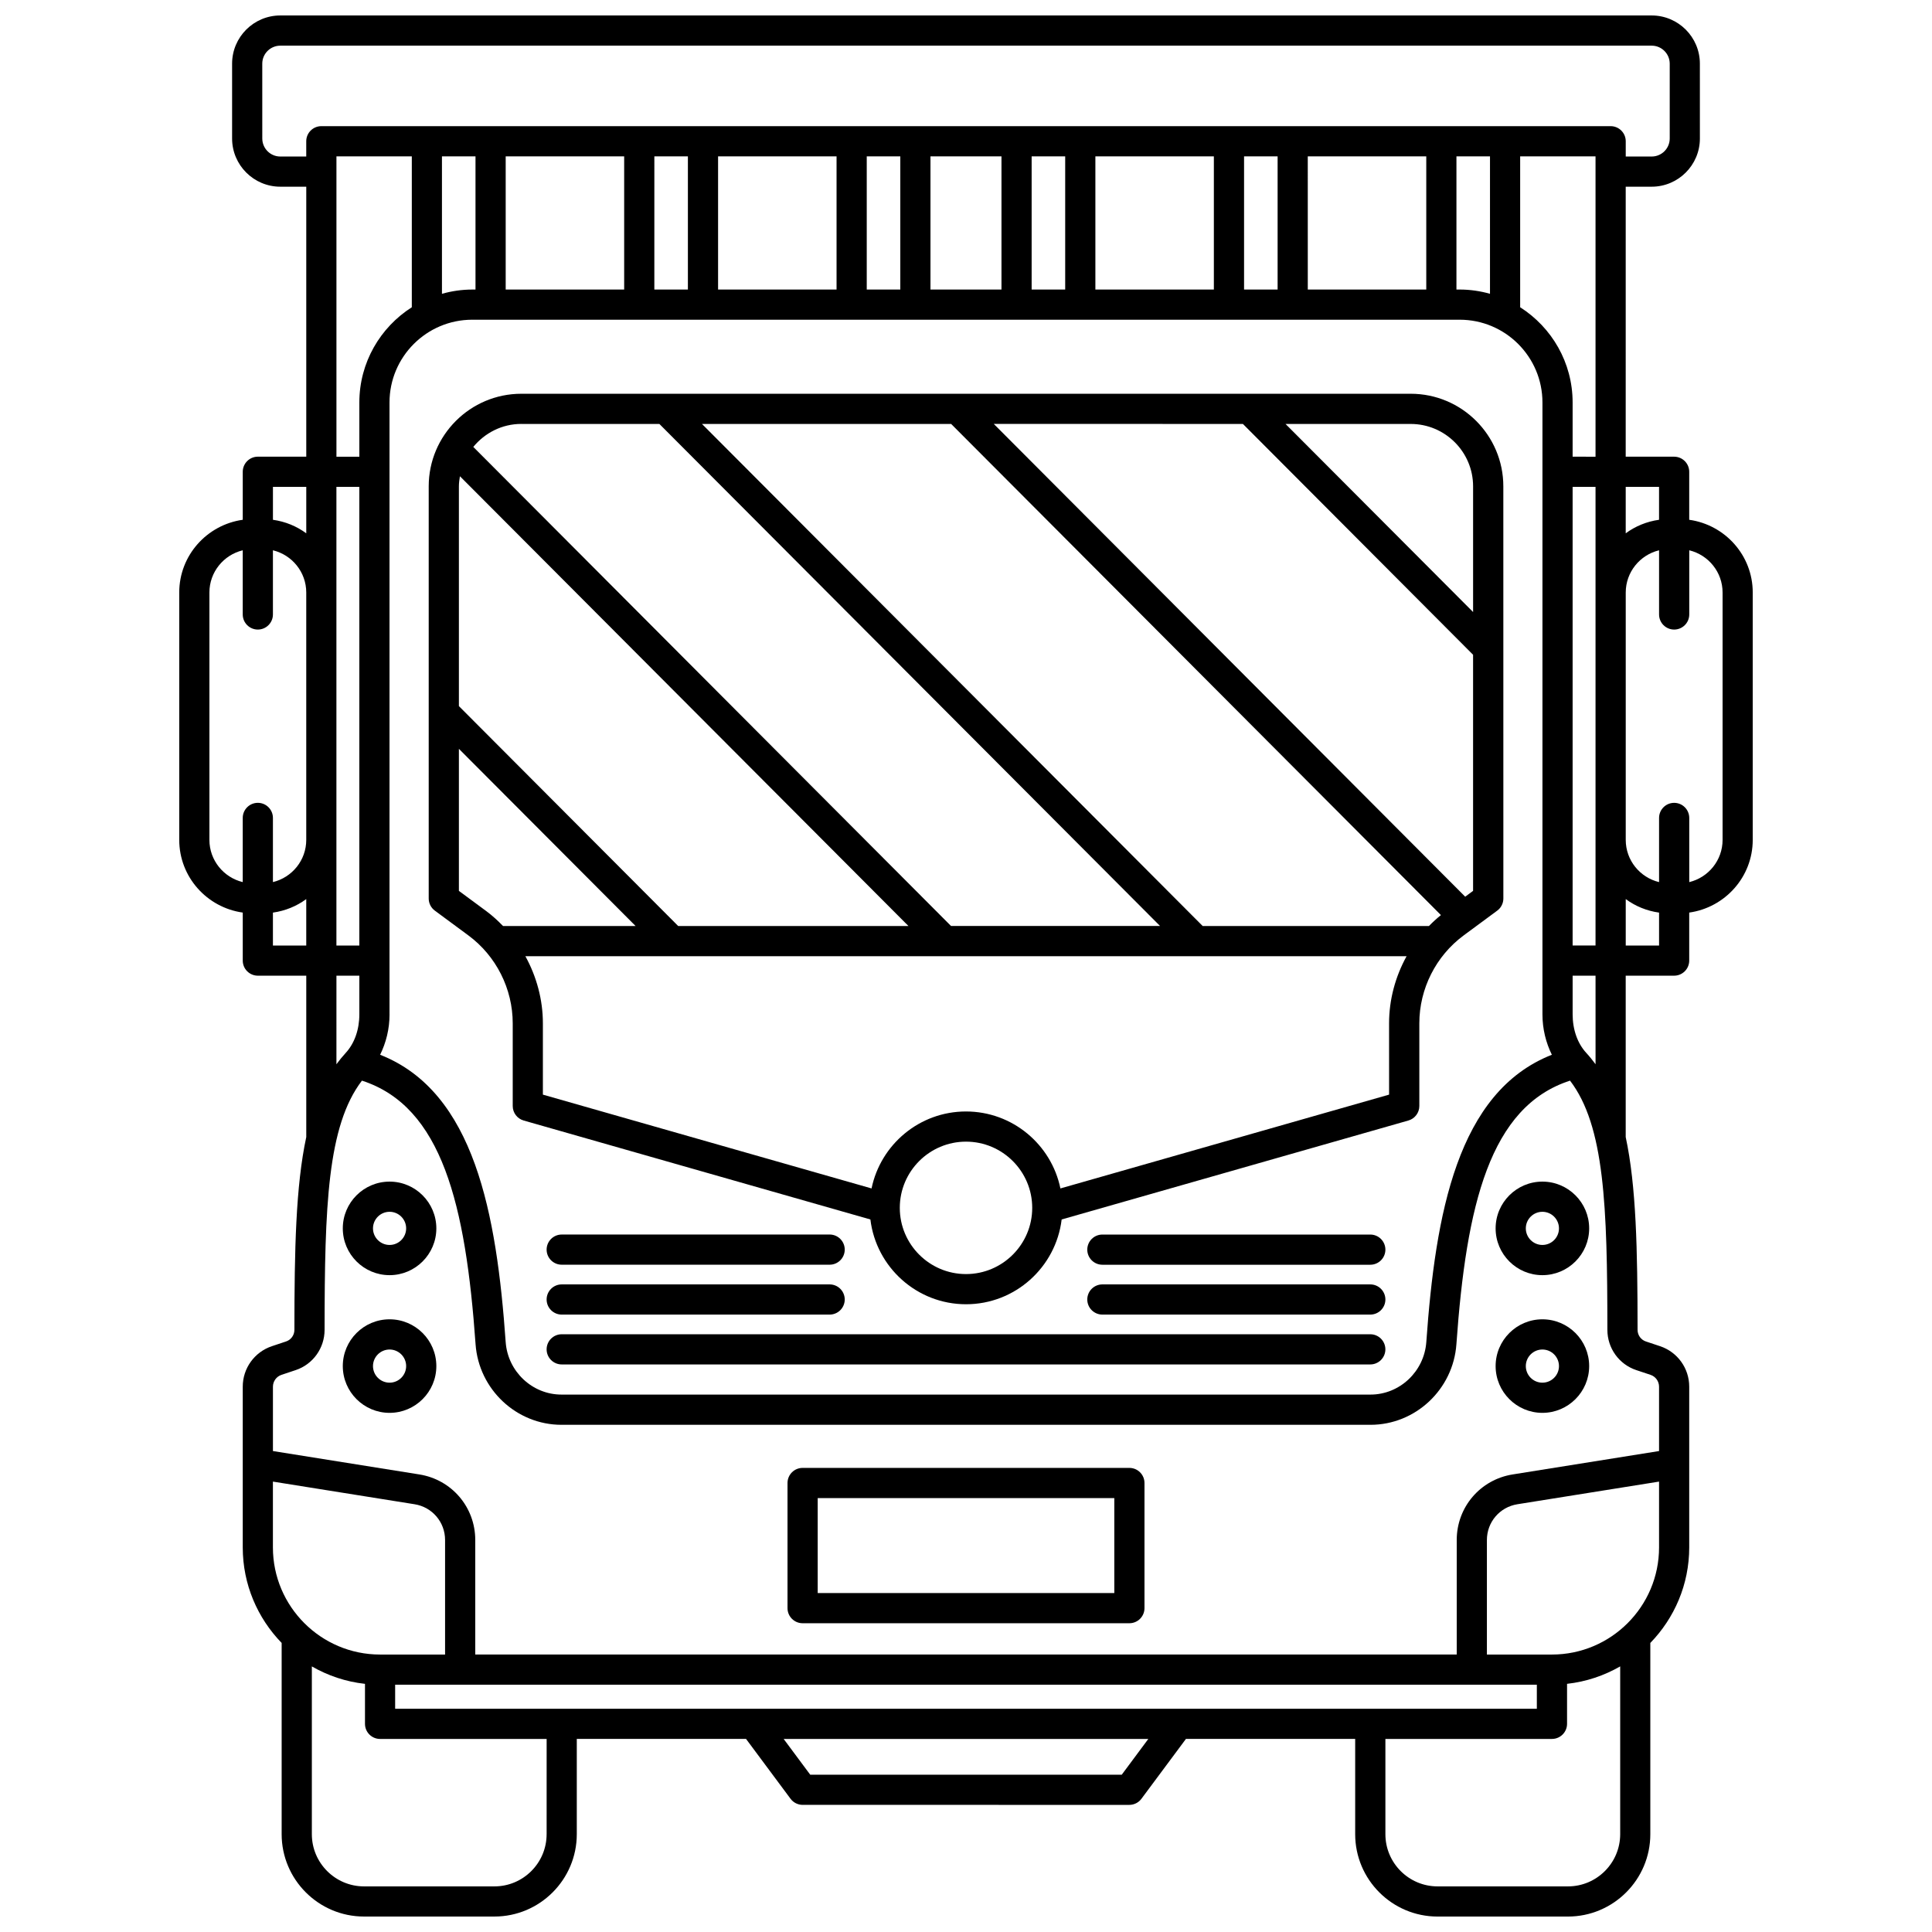
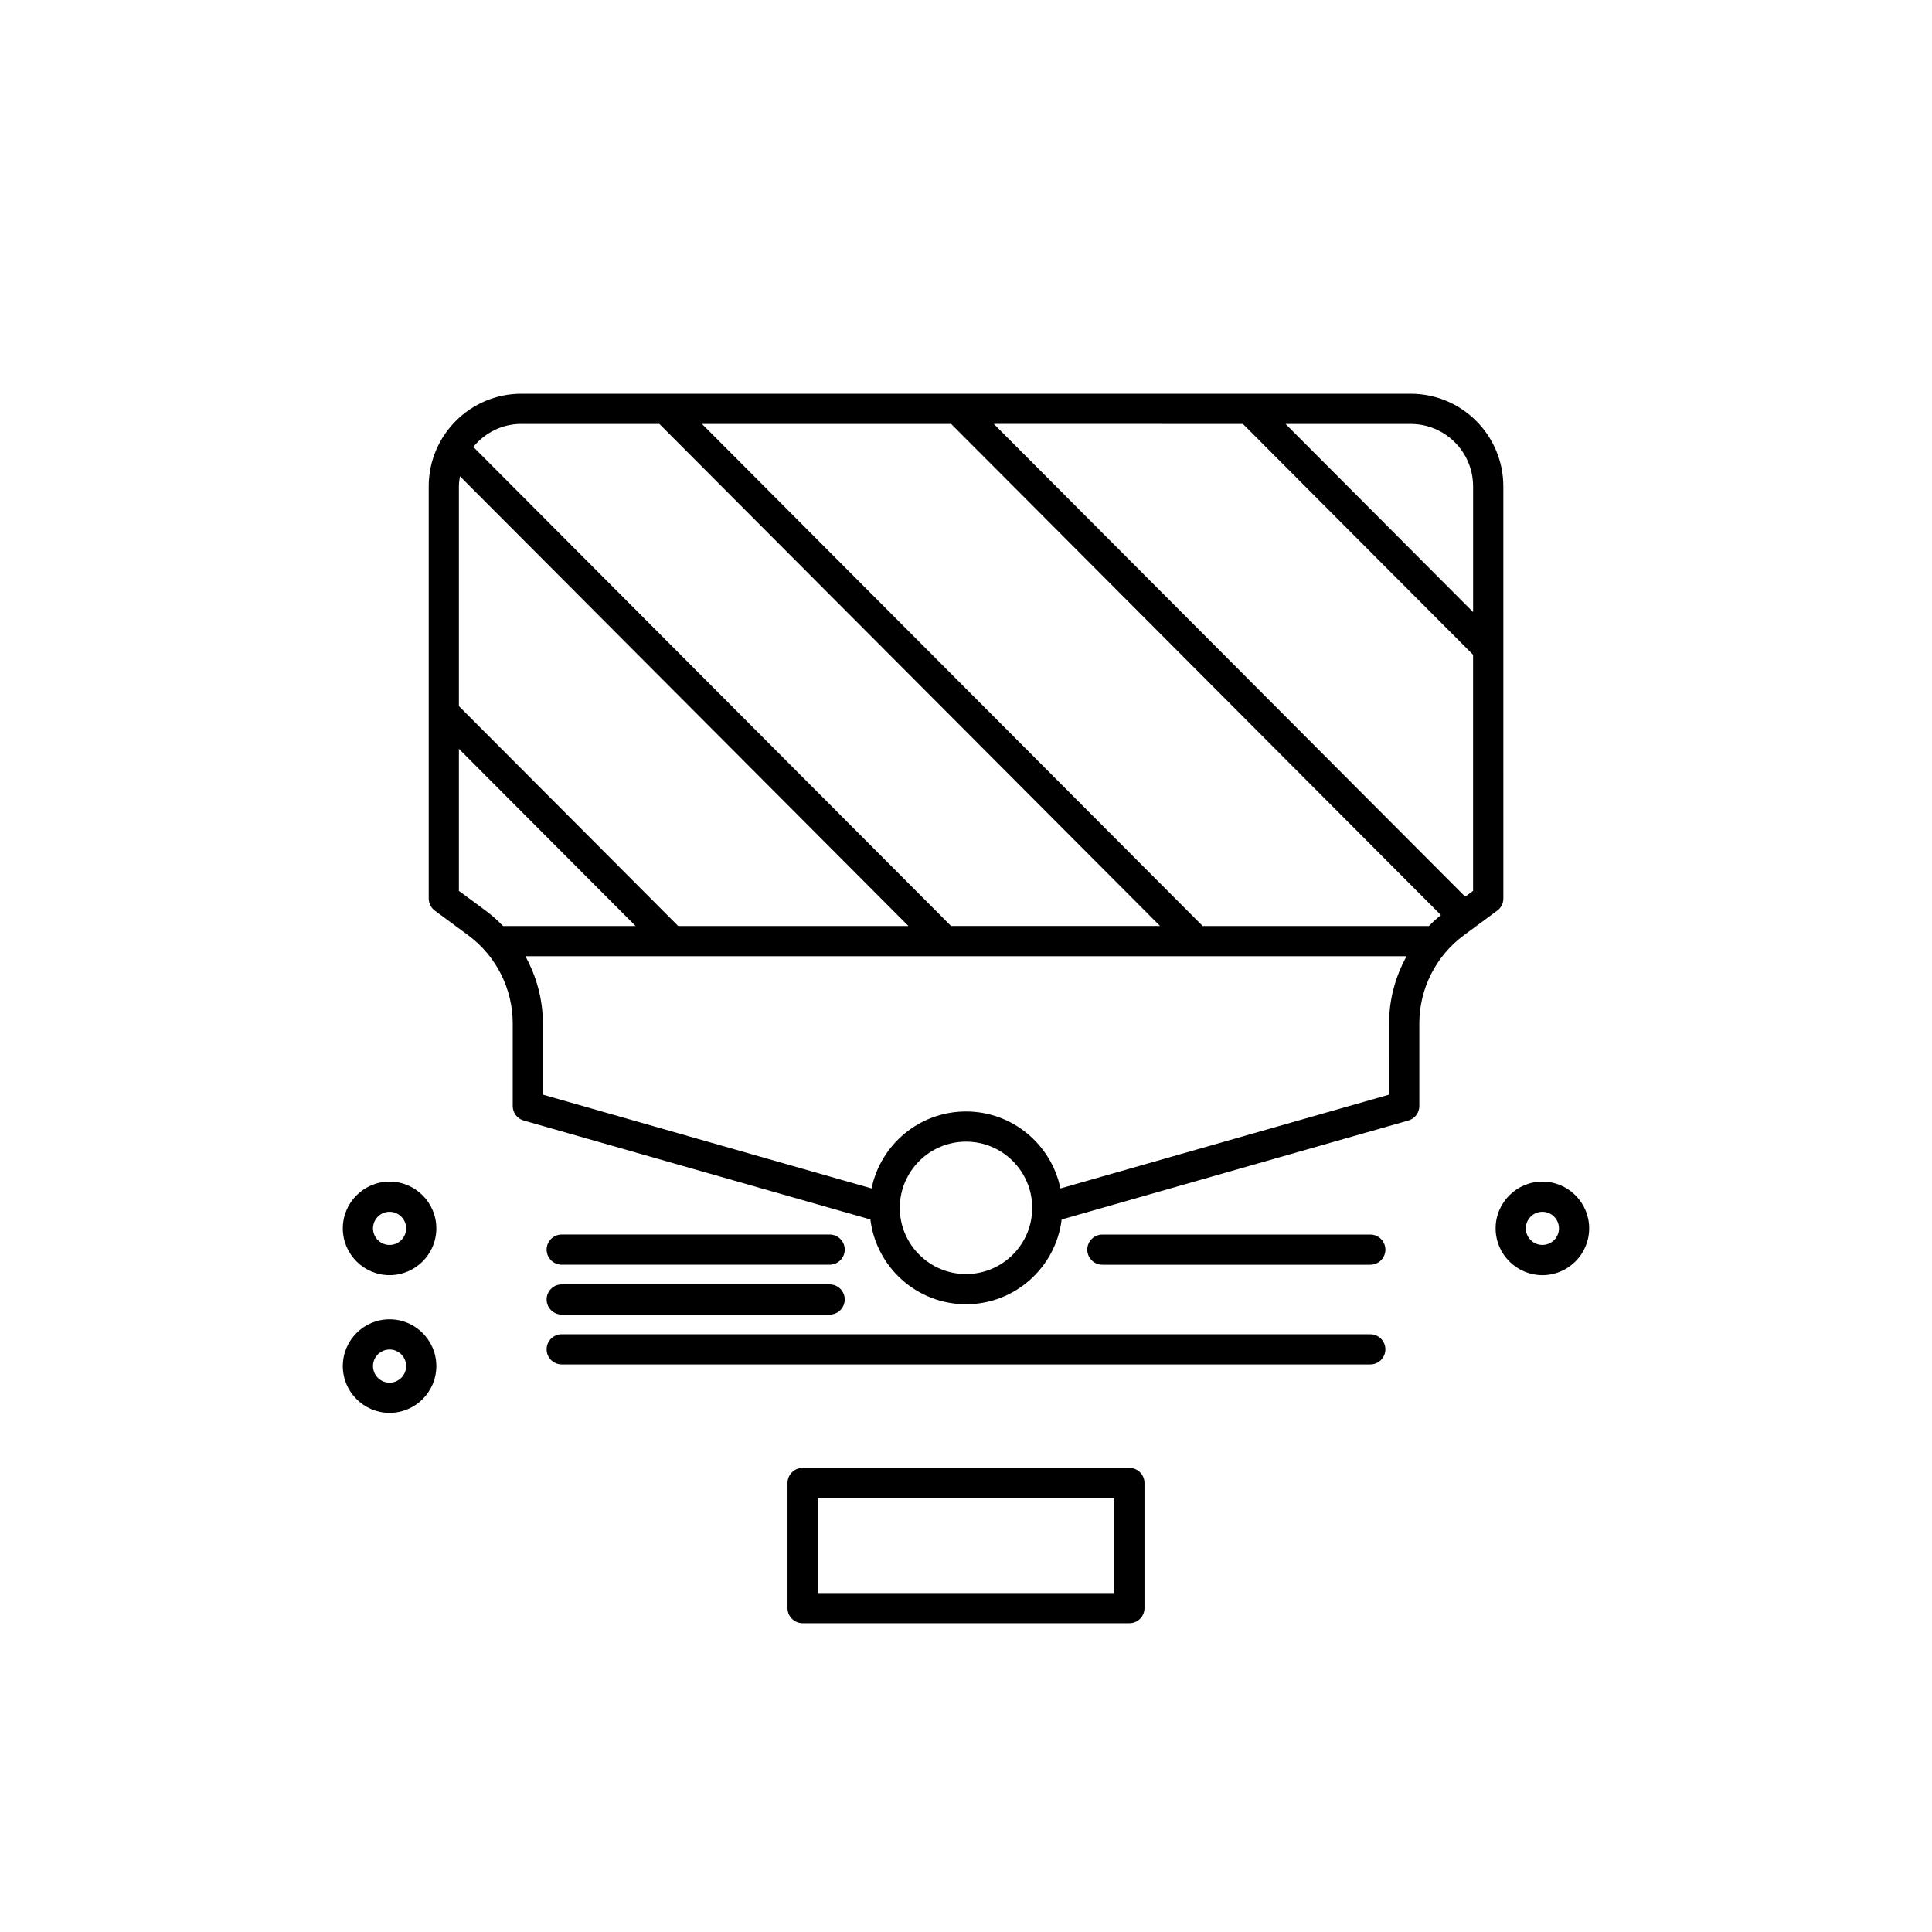
<svg xmlns="http://www.w3.org/2000/svg" width="800px" height="800px" version="1.1" viewBox="144 144 512 512">
  <defs>
    <clipPath id="a">
-       <path d="m191 148.09h418v503.81h-418z" />
-     </clipPath>
+       </clipPath>
  </defs>
  <path d="m443.3 533.01h-86.602c-2.207 0-4 1.793-4 4v33.164c0 2.207 1.793 4 4 4h86.602c2.207 0 4-1.793 4-4v-33.164c0-2.207-1.793-4-4-4zm-3.996 33.164h-78.605v-25.164h78.605z" />
  <path d="m247.24 493.63c-6.836 0-12.395 5.559-12.395 12.395 0 6.836 5.559 12.395 12.395 12.395 6.832 0 12.395-5.559 12.395-12.395-0.004-6.836-5.562-12.395-12.395-12.395zm0 16.793c-2.422 0-4.394-1.973-4.394-4.394s1.973-4.394 4.394-4.394c2.422 0 4.394 1.973 4.394 4.394s-1.973 4.394-4.394 4.394z" />
  <path d="m247.24 457.14c-6.836 0-12.395 5.559-12.395 12.395 0 6.836 5.559 12.395 12.395 12.395 6.832 0 12.395-5.559 12.395-12.395-0.004-6.836-5.562-12.395-12.395-12.395zm0 16.785c-2.422 0-4.394-1.973-4.394-4.394s1.973-4.394 4.394-4.394c2.422 0 4.394 1.973 4.394 4.394 0 2.426-1.973 4.394-4.394 4.394z" />
  <path d="m507.14 497.59h-214.28c-2.207 0-4 1.793-4 4s1.793 4 4 4h214.28c2.207 0 4-1.793 4-4-0.004-2.211-1.793-4-4.004-4z" />
  <path d="m292.86 479.16h71.004c2.207 0 4-1.793 4-4 0-2.207-1.793-4-4-4l-71.004 0.004c-2.207 0-4 1.793-4 4s1.793 3.996 4 3.996z" />
  <path d="m292.86 492.38h71.004c2.207 0 4-1.793 4-4 0-2.207-1.793-4-4-4h-71.004c-2.207 0-4 1.793-4 4 0 2.207 1.793 4 4 4z" />
-   <path d="m552.75 493.63c-6.832 0-12.395 5.559-12.395 12.395 0 6.836 5.559 12.395 12.395 12.395 6.836 0 12.395-5.559 12.395-12.395 0-6.836-5.559-12.395-12.395-12.395zm0 16.793c-2.422 0-4.394-1.973-4.394-4.394s1.973-4.394 4.394-4.394 4.394 1.973 4.394 4.394-1.969 4.394-4.394 4.394z" />
  <path d="m552.75 457.14c-6.832 0-12.395 5.559-12.395 12.395 0 6.836 5.559 12.395 12.395 12.395 6.836 0 12.395-5.559 12.395-12.395 0-6.836-5.559-12.395-12.395-12.395zm0 16.785c-2.422 0-4.394-1.973-4.394-4.394s1.973-4.394 4.394-4.394 4.394 1.973 4.394 4.394c0 2.426-1.969 4.394-4.394 4.394z" />
  <g clip-path="url(#a)">
    <path d="m591.66 281.75v-12.723c0-2.207-1.793-4-4-4h-12.832l0.004-71.551h6.883c7.043 0 12.773-5.731 12.773-12.773l-0.004-19.832c0-7.043-5.731-12.773-12.773-12.773h-363.43c-7.043 0-12.773 5.731-12.773 12.773v19.832c0 7.043 5.731 12.773 12.773 12.773h6.883v71.551l-12.832-0.004c-2.207 0-4 1.793-4 4v12.723c-9.488 1.34-16.832 9.426-16.832 19.273v65.551c0 9.848 7.348 17.941 16.832 19.273v12.723c0 2.207 1.793 4 4 4h12.832v42.762c-2.789 12.996-3.133 29.75-3.144 51.09 0 1.398-0.883 2.641-2.199 3.078l-3.758 1.254c-4.621 1.543-7.731 5.856-7.731 10.73v42.594c0 9.84 3.941 18.766 10.309 25.32v50.676c0 12.035 9.793 21.832 21.832 21.832h34.551c12.035 0 21.832-9.793 21.832-21.832v-25.246h44.848l11.801 15.871c0.754 1.016 1.945 1.613 3.211 1.613l86.562 0.004c1.266 0 2.457-0.598 3.211-1.613l11.801-15.871h44.848v25.246c0 12.035 9.793 21.832 21.832 21.832h34.551c12.035 0 21.832-9.793 21.832-21.832v-50.676c6.367-6.555 10.309-15.48 10.309-25.32v-42.594c0-4.875-3.102-9.188-7.727-10.73l-3.762-1.254c-1.316-0.441-2.199-1.676-2.199-3.078-0.012-21.344-0.355-38.094-3.144-51.09v-42.766h12.832c2.207 0 4-1.793 4-4v-12.723c9.484-1.336 16.832-9.426 16.832-19.273v-65.551c0.004-9.848-7.34-17.934-16.828-19.27zm-7.996-8.727v8.723c-3.277 0.465-6.285 1.703-8.832 3.586v-12.309zm-350.51 93.551v-93.551h6.07v121.55h-6.07zm14.07 46.219v-162.14c0-12.09 9.832-21.926 21.926-21.926h261.69c12.09 0 21.926 9.832 21.926 21.926v162.14c0 3.894 0.918 7.527 2.496 10.73-25.055 9.84-30.867 42.23-33.273 76.121-0.555 7.812-7.051 13.934-14.785 13.934h-214.41c-7.738 0-14.234-6.117-14.785-13.934-2.402-33.891-8.223-66.281-33.273-76.121 1.574-3.199 2.496-6.832 2.496-10.73zm22.789-227.36v35.301h-0.863c-2.785 0-5.465 0.41-8.027 1.125v-36.426zm39.398 0v35.301h-31.398v-35.301zm16.887 0v35.301h-8.891l0.004-35.301zm39.398 0v35.301l-31.398-0.004v-35.297zm16.891 0v35.301h-8.891v-35.301zm26.812 0v35.301h-18.816v-35.301zm16.887 0v35.301l-8.891-0.004v-35.297zm39.398 0v35.301h-31.398v-35.301zm16.895 0v35.301h-8.891v-35.301zm39.395 0v35.301h-31.398l-0.004-35.301zm16.887 0v36.422c-2.559-0.715-5.242-1.125-8.027-1.125h-0.863v-35.297zm21.898 87.594h6.07v121.54h-6.07zm0-8v-14.371c0-10.602-5.559-19.91-13.902-25.23v-39.992h19.973v79.598zm-342.48-79.547c-2.633 0-4.773-2.144-4.773-4.773l-0.004-19.832c0-2.633 2.144-4.773 4.777-4.773h363.44c2.633 0 4.773 2.144 4.773 4.773v19.832c0 2.633-2.144 4.773-4.773 4.773h-6.883v-4.047c0-2.207-1.793-4-4-4h-341.68c-2.207 0-4 1.793-4 4v4.047zm14.879-0.047h19.973v39.996c-8.344 5.316-13.902 14.629-13.902 25.23v14.371h-6.07zm-7.996 87.594v12.309c-2.547-1.883-5.555-3.125-8.832-3.586v-8.723zm-25.668 93.551v-65.555c0-5.43 3.777-9.965 8.832-11.191v17.008c0 2.207 1.793 4 4 4s4-1.793 4-4v-17.008c5.055 1.227 8.832 5.762 8.832 11.191v65.551c0 5.43-3.777 9.965-8.832 11.191v-17.008c0-2.207-1.793-4-4-4s-4 1.793-4 4v17.008c-5.051-1.223-8.832-5.758-8.832-11.188zm16.832 27.996v-8.723c3.277-0.465 6.285-1.703 8.832-3.586v12.309zm16.832 7.996h6.07v10.23c0 4.07-1.289 7.711-3.629 10.25-0.871 0.949-1.68 1.953-2.445 2.988zm-16.832 134.07 37.539 6c4.684 0.75 8.082 4.734 8.082 9.477v30.355h-17.234c-15.652 0-28.391-12.738-28.391-28.391v-17.441zm334.95 53.828v6.371h-302.56v-6.371zm-262.42 39.613c0 7.629-6.207 13.832-13.832 13.832h-34.551c-7.625 0-13.832-6.207-13.832-13.832v-44.465c4.238 2.438 8.992 4.062 14.082 4.621v10.602c0 2.207 1.793 4 4 4h44.141l-0.004 25.242zm152.41-15.758h-82.543l-7.051-9.488h96.645zm118.26 29.59h-34.551c-7.629 0-13.832-6.207-13.832-13.832v-25.246h44.141c2.207 0 4-1.793 4-4v-10.602c5.082-0.559 9.84-2.184 14.082-4.621v44.465c-0.008 7.633-6.215 13.836-13.84 13.836zm-4.25-61.441h-17.234v-30.355c0-4.742 3.398-8.727 8.082-9.477l37.539-6v17.445c0.004 15.648-12.734 28.387-28.387 28.387zm26.129-74.125c1.352 0.453 2.258 1.715 2.258 3.144v17.051l-38.797 6.199c-8.586 1.371-14.82 8.68-14.82 17.371v30.355h-260.1v-30.355c0-8.695-6.234-16-14.82-17.371l-38.797-6.199v-17.051c0-1.426 0.91-2.691 2.262-3.144l3.762-1.254c4.582-1.527 7.656-5.816 7.664-10.656 0.02-32.773 0.738-54.074 9.898-66.055 21.246 6.863 27.492 32.906 30.113 69.844 0.848 11.98 10.848 21.363 22.762 21.363h214.41c11.914 0 21.914-9.387 22.762-21.363 2.621-36.93 8.867-62.98 30.113-69.844 9.156 11.98 9.879 33.285 9.898 66.055 0.004 4.844 3.082 9.129 7.664 10.656zm-14.57-82.312c-0.766-1.039-1.57-2.039-2.445-2.988-2.336-2.535-3.629-6.176-3.629-10.25v-10.23h6.07zm8-31.461v-12.309c2.547 1.883 5.555 3.125 8.832 3.586v8.723zm25.664-27.996c0 5.43-3.777 9.965-8.832 11.191v-17.008c0-2.207-1.793-4-4-4s-4 1.793-4 4v17.008c-5.055-1.227-8.832-5.762-8.832-11.191v-65.555c0-5.43 3.777-9.965 8.832-11.191v17.008c0 2.207 1.793 4 4 4s4-1.793 4-4v-17.008c5.059 1.227 8.832 5.762 8.832 11.191z" />
  </g>
  <path d="m268.12 391.89c7.363 5.438 11.758 14.152 11.758 23.309v21.906c0 1.789 1.184 3.356 2.902 3.844l91.883 26.223c1.527 12.637 12.301 22.469 25.344 22.469 13.039 0 23.812-9.832 25.344-22.469l91.883-26.223c1.719-0.492 2.902-2.059 2.902-3.844v-21.906c0-9.156 4.394-17.867 11.758-23.309l8.887-6.562c1.02-0.75 1.625-1.949 1.625-3.215l-0.008-109.22c0-13.531-11.008-24.543-24.543-24.543h-235.7c-13.531 0-24.543 11.008-24.543 24.543v109.22c0 1.27 0.605 2.465 1.625 3.215zm55.613-2.481-58.121-58.285v-58.23c0-0.918 0.129-1.805 0.273-2.684l118.87 119.2zm-58.121-9.316v-37.645l46.828 46.957h-35.129c-1.375-1.414-2.832-2.762-4.438-3.949zm134.39 101.55c-9.672 0-17.547-7.871-17.547-17.547 0-9.676 7.871-17.547 17.547-17.547s17.547 7.871 17.547 17.547c0 9.676-7.871 17.547-17.547 17.547zm112.12-47.555-87.102 24.859c-2.391-11.625-12.699-20.395-25.023-20.395-12.32 0-22.633 8.77-25.023 20.395l-87.102-24.859v-18.891c0-6.289-1.672-12.395-4.641-17.793h233.53c-2.969 5.398-4.641 11.5-4.641 17.793l0.004 18.891zm-116.06-177.74 129.8 130.16c-1.121 0.906-2.18 1.871-3.176 2.898h-59.961l-132.69-133.05h66.023zm77.32 0 61 61.172v62.57l-2.09 1.543-124.93-125.29zm61.004 16.543v33.305l-49.707-49.844h33.164c9.121-0.004 16.543 7.418 16.543 16.539zm-252.24-16.543h36.594l132.69 133.05h-55.391l-126.61-126.96c3.035-3.688 7.578-6.094 12.719-6.094z" />
  <path d="m507.14 471.17h-71c-2.207 0-4 1.793-4 4s1.793 4 4 4h71.004c2.207 0 4-1.793 4-4-0.004-2.211-1.793-4-4.004-4z" />
-   <path d="m507.14 484.38h-71c-2.207 0-4 1.793-4 4 0 2.207 1.793 4 4 4h71.004c2.207 0 4-1.793 4-4-0.004-2.207-1.793-4-4.004-4z" />
</svg>